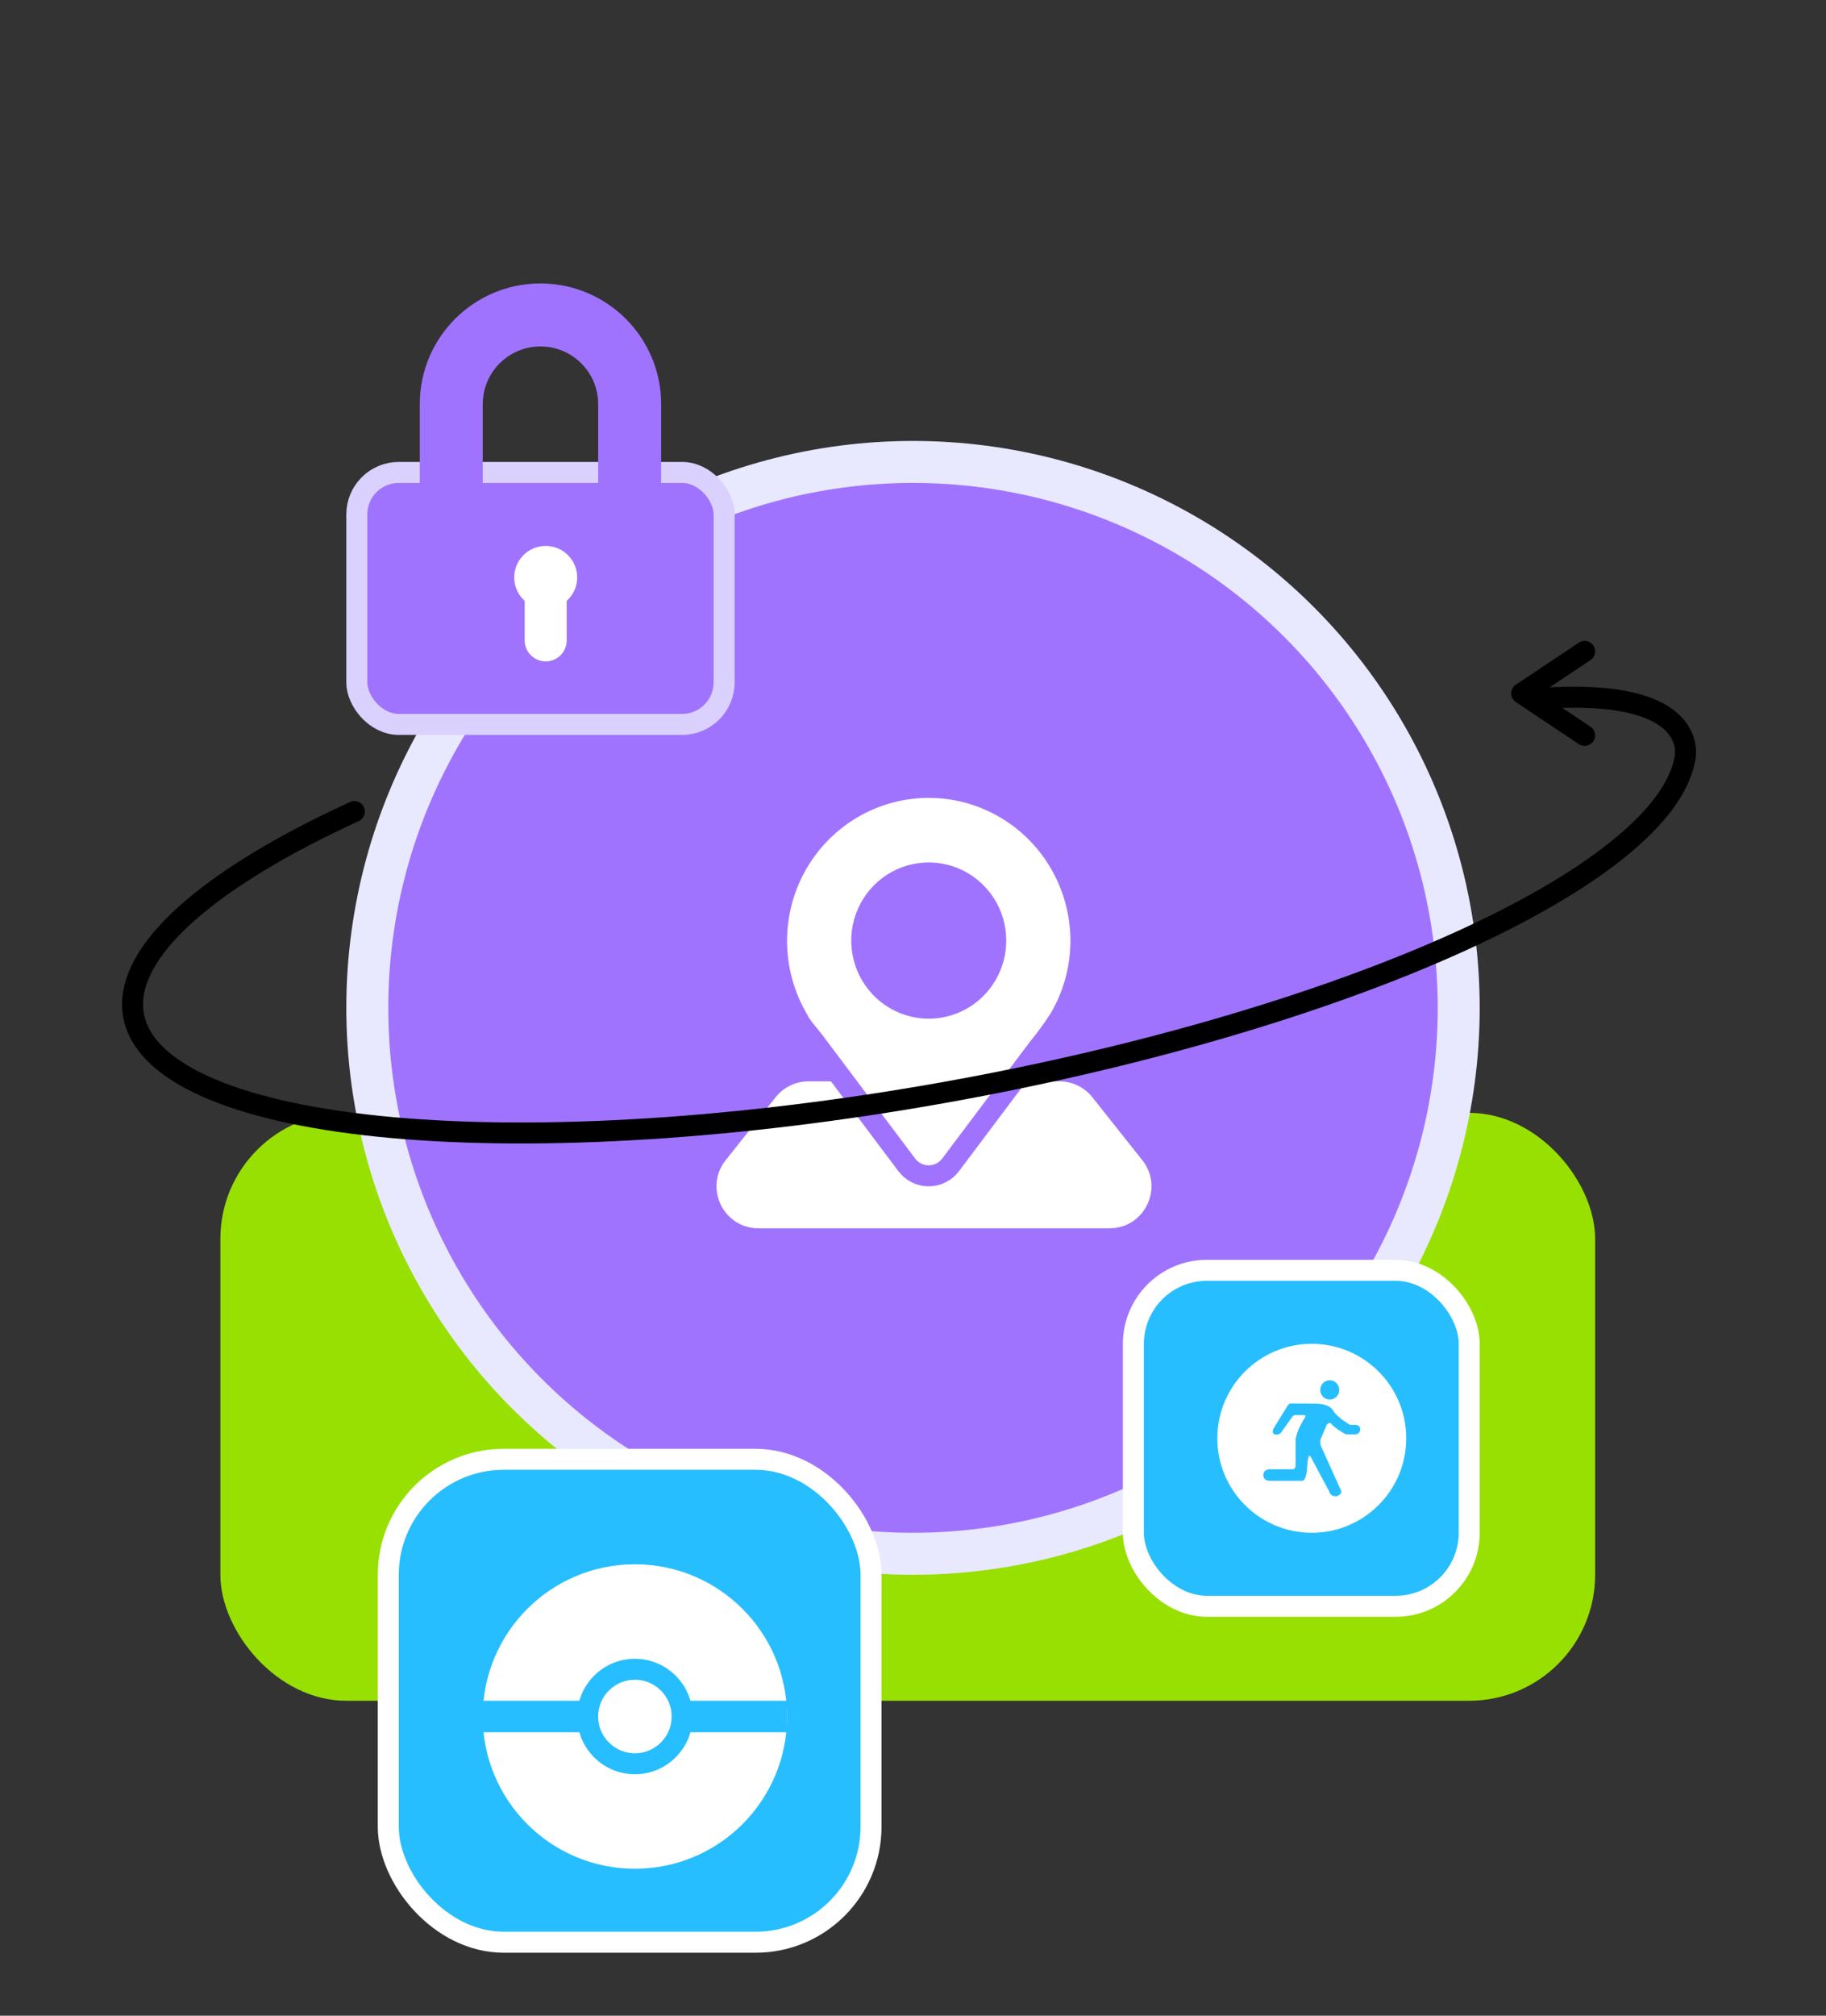
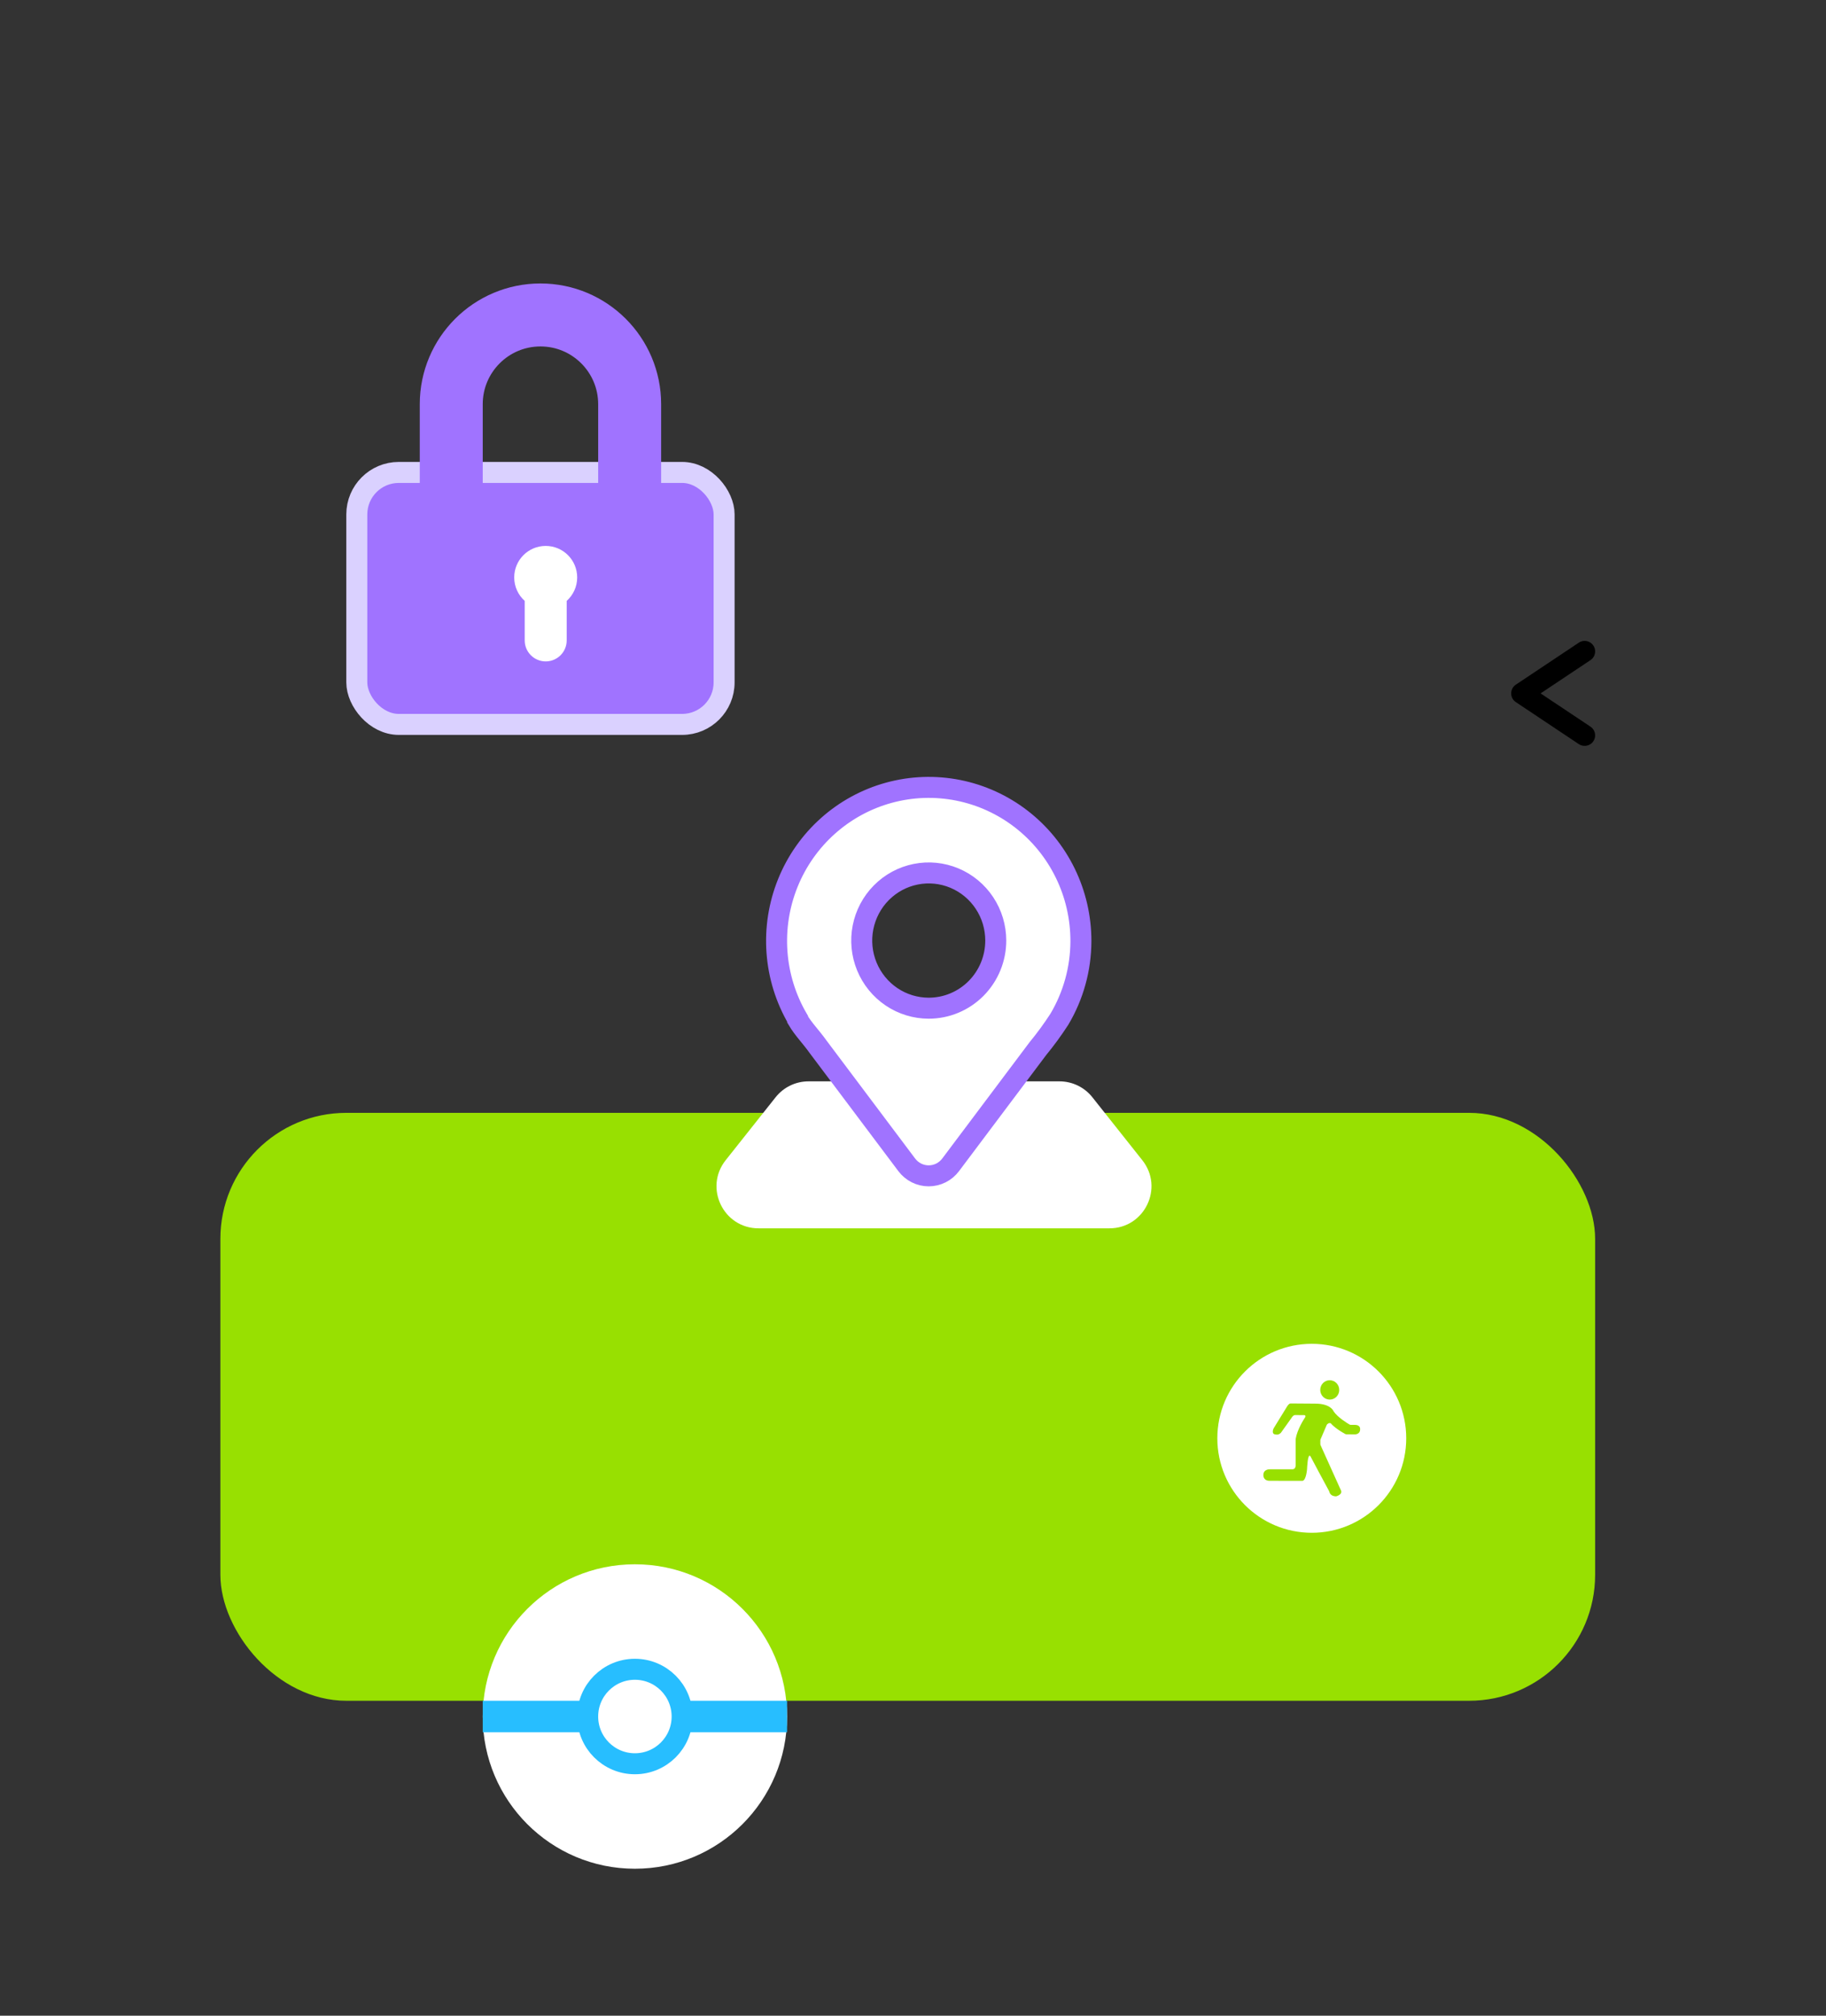
<svg xmlns="http://www.w3.org/2000/svg" width="174" height="192" viewBox="0 0 174 192" fill="none">
  <rect x="0" y="0" width="174" height="192" fill="#333333" stroke="none" />
  <rect x="21" y="106" width="131" height="56" rx="12" fill="#98E001" />
-   <circle cx="87" cy="96" r="52" fill="#A073FF" stroke="#E8E8FF" stroke-width="4" />
  <path d="M73.91 104.513C74.669 103.557 75.823 103 77.043 103H100.957C102.177 103 103.331 103.557 104.09 104.513L108.852 110.513C110.932 113.135 109.066 117 105.719 117H72.281C68.934 117 67.068 113.135 69.148 110.513L73.91 104.513Z" fill="white" />
  <path d="M103 89.662C103.005 87.412 102.496 85.191 101.511 83.171C100.527 81.152 99.094 79.389 97.323 78.02C95.553 76.65 93.493 75.712 91.305 75.276C89.116 74.841 86.857 74.921 84.704 75.51C82.551 76.099 80.562 77.181 78.891 78.673C77.22 80.164 75.913 82.024 75.072 84.108C74.23 86.192 73.876 88.444 74.038 90.688C74.2 92.933 74.873 95.109 76.005 97.048V97.111C76.561 98.055 77.26 98.729 77.969 99.725L86.402 110.949C86.647 111.275 86.963 111.54 87.326 111.723C87.689 111.905 88.089 112 88.495 112C88.9 112 89.301 111.905 89.664 111.723C90.027 111.54 90.343 111.275 90.588 110.949L98.886 99.901C99.624 99.004 100.311 98.065 100.943 97.09C102.28 94.846 102.99 92.28 103 89.662ZM88.5 96.032C87.237 96.032 86.002 95.654 84.952 94.946C83.902 94.238 83.083 93.232 82.6 92.055C82.117 90.878 81.99 89.583 82.237 88.333C82.483 87.083 83.091 85.936 83.984 85.035C84.877 84.134 86.015 83.52 87.254 83.272C88.493 83.023 89.777 83.151 90.944 83.638C92.111 84.126 93.108 84.951 93.81 86.011C94.512 87.07 94.886 88.316 94.886 89.59C94.886 90.437 94.721 91.275 94.399 92.057C94.077 92.84 93.606 93.55 93.012 94.149C92.418 94.747 91.713 95.221 90.937 95.544C90.161 95.868 89.329 96.033 88.49 96.032H88.5Z" fill="white" stroke="#A073FF" stroke-width="2" />
  <path d="M151 62.046L145 66.046L151 70.046" stroke="black" stroke-width="2" stroke-linecap="round" stroke-linejoin="round" />
-   <path d="M33.77 77.302C20.272 83.49 12.687 90.055 12.63 95.597C12.574 101.14 20.05 105.223 33.467 106.977C46.884 108.73 65.181 108.016 84.462 104.986C103.742 101.956 122.483 96.849 136.693 90.754C150.902 84.659 159.457 78.056 160.537 72.353C160.537 72.353 162.5 65.346 146.5 66.546" stroke="black" stroke-width="2" stroke-linecap="round" />
-   <rect x="37" y="139" width="46" height="46" rx="11" fill="#27BEFF" stroke="white" stroke-width="2" />
  <circle cx="60.5" cy="163.5" r="14.5" fill="white" />
  <rect x="46" y="162" width="29" height="3" fill="#27BEFF" />
  <circle cx="60.5" cy="163.5" r="4.5" fill="white" stroke="#27BEFF" stroke-width="2" />
-   <rect x="108" y="121" width="32" height="32" rx="7" fill="#27BEFF" stroke="white" stroke-width="2" />
  <path d="M125 128C120.03 128 116 132.03 116 137C116 141.97 120.03 146 125 146C129.97 146 134 141.97 134 137C134 132.03 129.97 128 125 128ZM126.711 131.469C127.208 131.469 127.616 131.88 127.616 132.391C127.616 132.901 127.212 133.313 126.711 133.313C126.213 133.313 125.806 132.901 125.806 132.391C125.806 131.88 126.209 131.469 126.711 131.469ZM129.605 136.155C129.605 136.164 129.605 136.168 129.605 136.177C129.596 136.623 129.121 136.627 129.121 136.627L128.297 136.618C128.263 136.618 128.224 136.61 128.194 136.593C127.345 136.125 126.968 135.744 126.899 135.671C126.891 135.662 126.887 135.654 126.878 135.645C126.737 135.448 126.544 135.594 126.466 135.667C126.445 135.688 126.428 135.709 126.419 135.739L125.832 137.107C125.819 137.133 125.815 137.163 125.815 137.193V137.562C125.815 137.592 125.823 137.626 125.836 137.652L127.791 141.987C127.8 142 127.804 142.017 127.808 142.034C127.869 142.334 127.478 142.48 127.354 142.518C127.328 142.527 127.307 142.531 127.281 142.527C126.801 142.51 126.694 142.188 126.672 142.094C126.668 142.072 126.659 142.055 126.651 142.034C126.201 141.223 124.979 138.908 124.884 138.732C124.88 138.724 124.876 138.719 124.871 138.711C124.606 138.333 124.55 139.929 124.55 139.929C124.55 139.929 124.473 140.966 124.134 141.048C124.121 141.052 124.104 141.052 124.091 141.052L120.995 141.048C120.352 141.048 120.386 140.507 120.386 140.507C120.386 139.941 120.961 139.95 121.017 139.954C121.021 139.954 121.025 139.954 121.025 139.954C121.12 139.954 122.286 139.95 123.178 139.95C123.195 139.95 123.212 139.95 123.229 139.946C123.469 139.886 123.461 139.607 123.461 139.573C123.461 139.568 123.461 139.564 123.461 139.564V137.094C123.461 137.081 123.461 137.069 123.465 137.06C123.606 136.172 124.254 135.169 124.365 135.002C124.383 134.98 124.391 134.955 124.395 134.925C124.421 134.779 124.245 134.788 124.202 134.792C124.194 134.792 124.19 134.792 124.181 134.792L123.431 134.788C123.238 134.77 123.088 135.019 123.058 135.071C123.053 135.079 123.049 135.083 123.045 135.092L122.157 136.335C122.153 136.34 122.153 136.344 122.149 136.348C121.951 136.674 121.69 136.653 121.626 136.644C121.613 136.644 121.604 136.64 121.591 136.64C121.12 136.627 121.321 136.142 121.364 136.052C121.368 136.044 121.373 136.035 121.377 136.031L122.565 134.101C122.569 134.097 122.569 134.093 122.573 134.089C122.599 134.037 122.8 133.681 122.976 133.681L125.322 133.698C126.698 133.698 127.024 134.303 127.075 134.419C127.08 134.432 127.088 134.444 127.097 134.457C127.487 135.015 128.374 135.559 128.597 135.688C128.632 135.709 128.67 135.718 128.709 135.718L129.142 135.722C129.635 135.739 129.614 136.095 129.605 136.155Z" fill="white" />
  <rect x="34" y="45" width="35" height="24" rx="4" fill="#A073FF" stroke="#DAD1FF" stroke-width="2" />
  <path d="M43 46V38.5C43 33.806 46.806 30 51.5 30V30C56.194 30 60 33.806 60 38.5V46" stroke="#A073FF" stroke-width="6" stroke-linecap="round" />
  <path fill-rule="evenodd" clip-rule="evenodd" d="M54 57.236C54.614 56.687 55 55.889 55 55C55 53.343 53.657 52 52 52C50.343 52 49 53.343 49 55C49 55.889 49.386 56.687 50 57.236V61C50 62.105 50.895 63 52 63C53.105 63 54 62.105 54 61V57.236Z" fill="white" />
</svg>